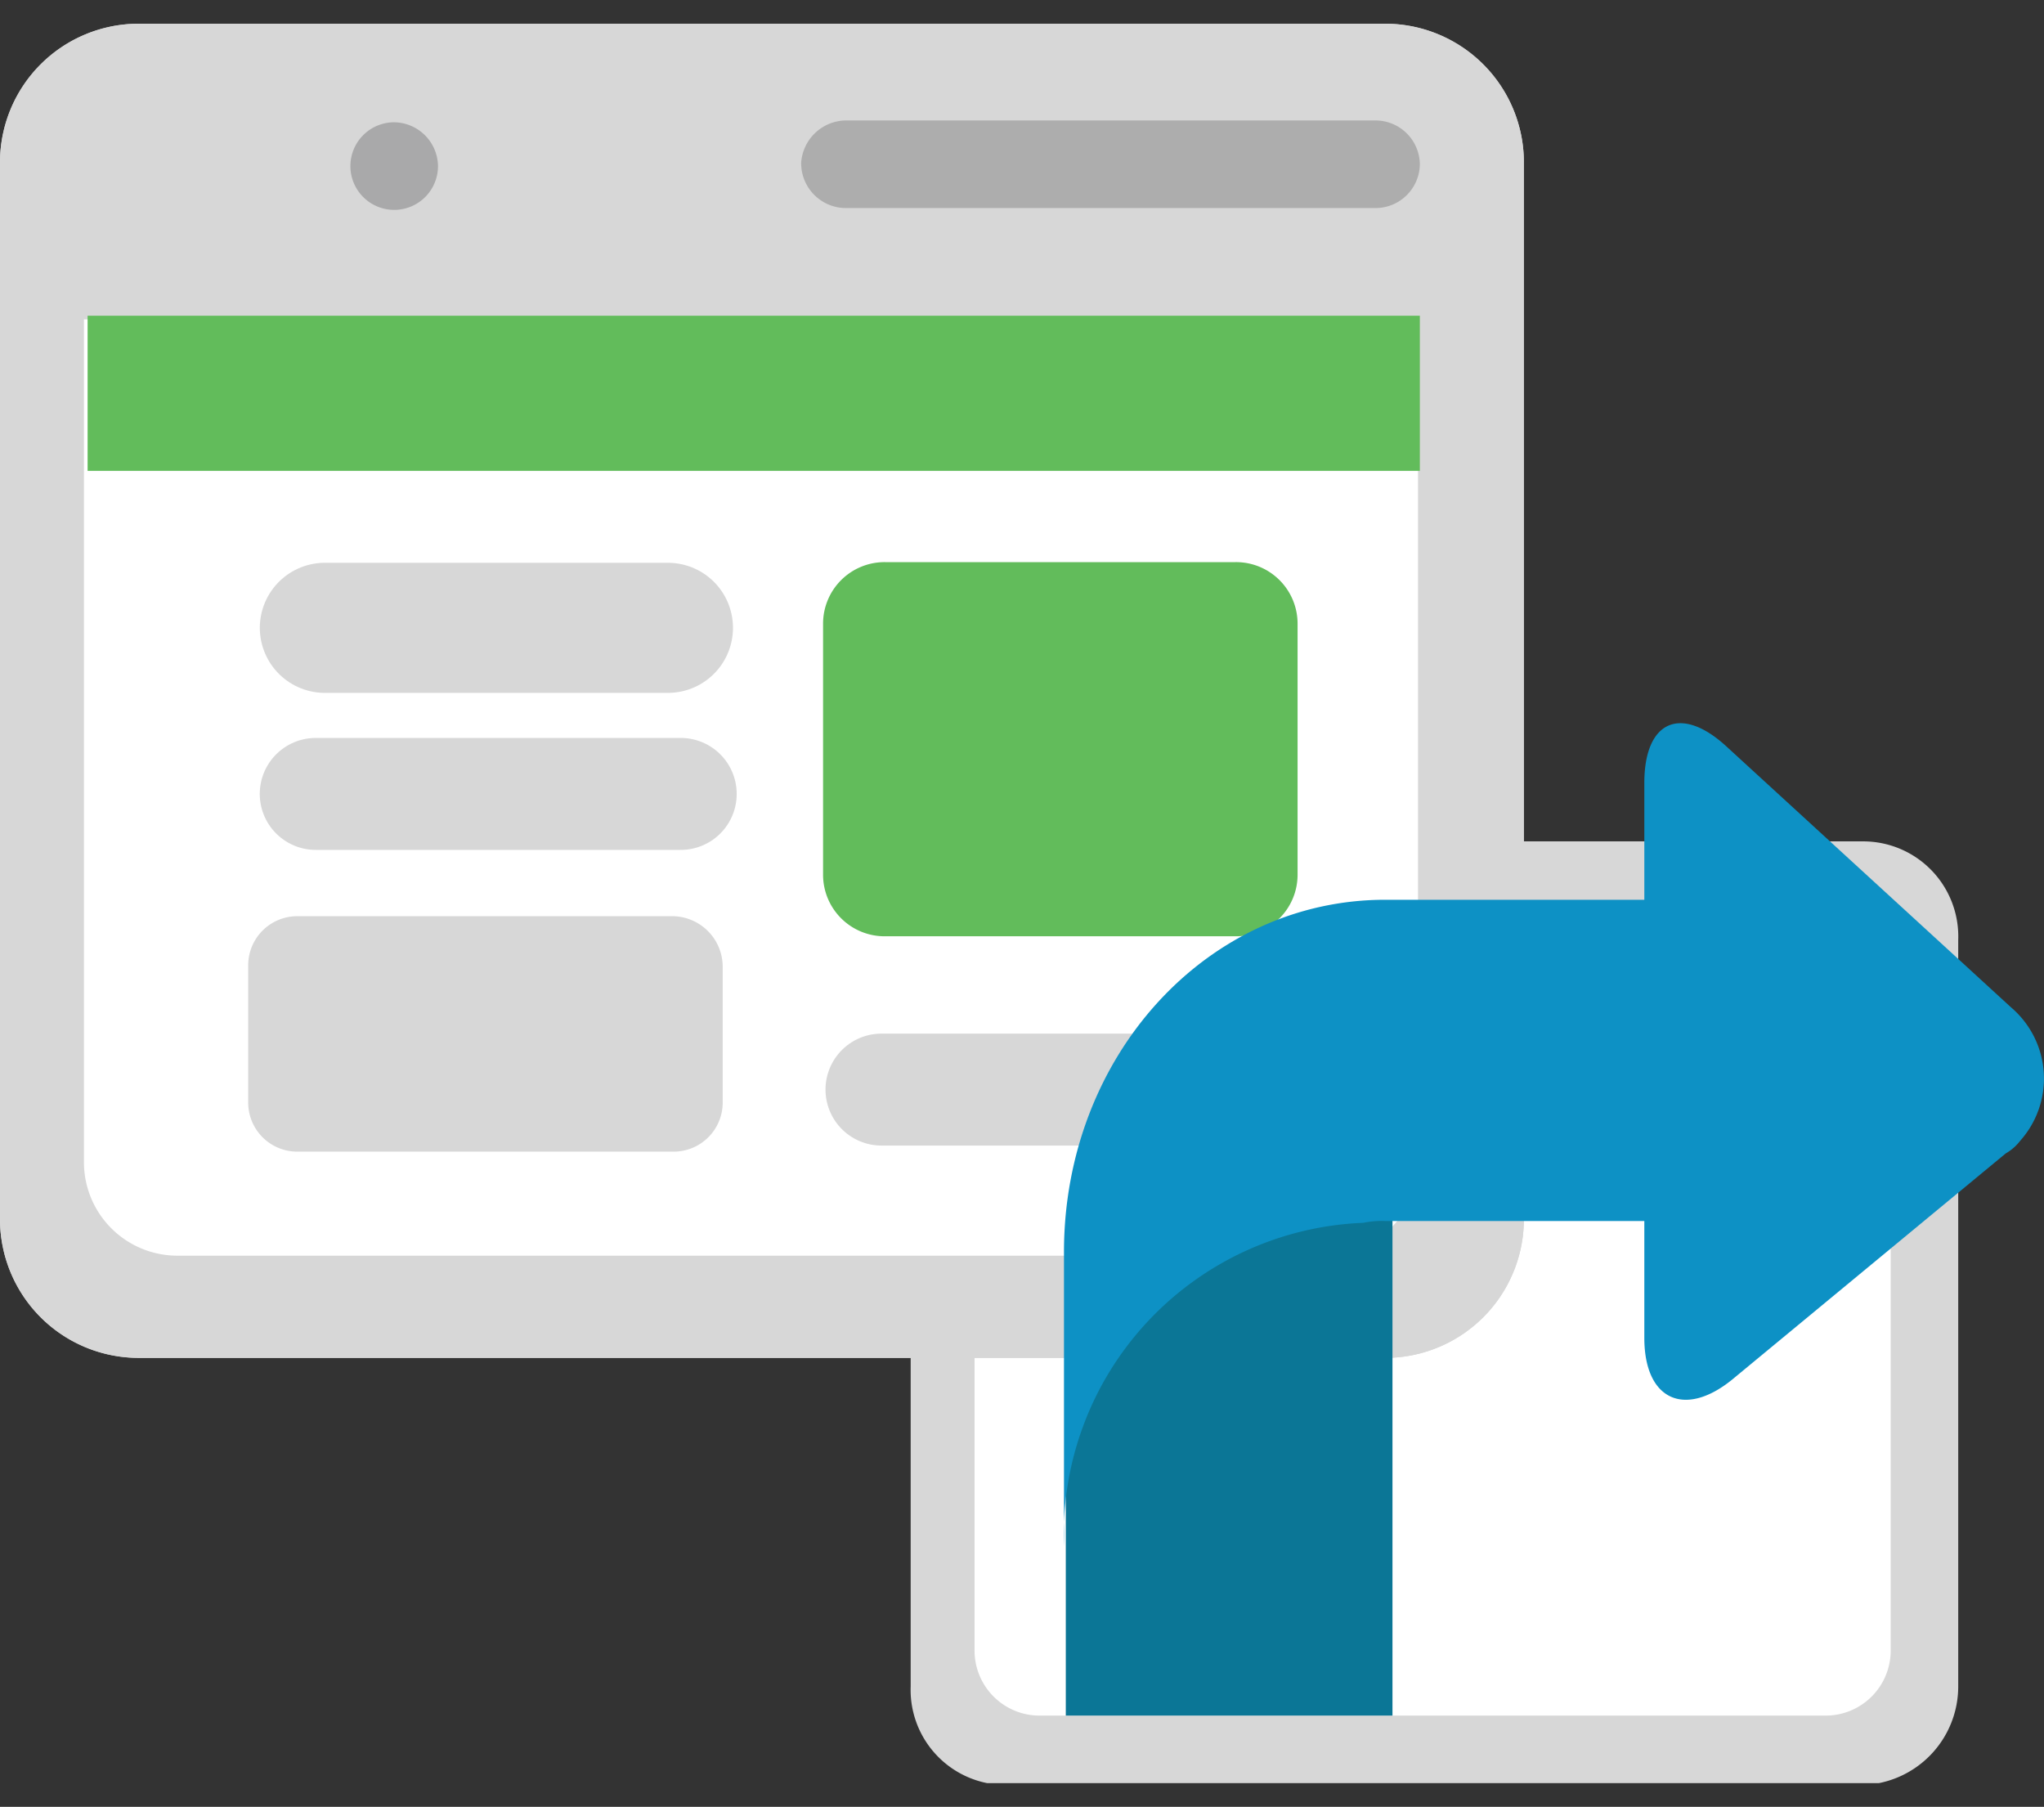
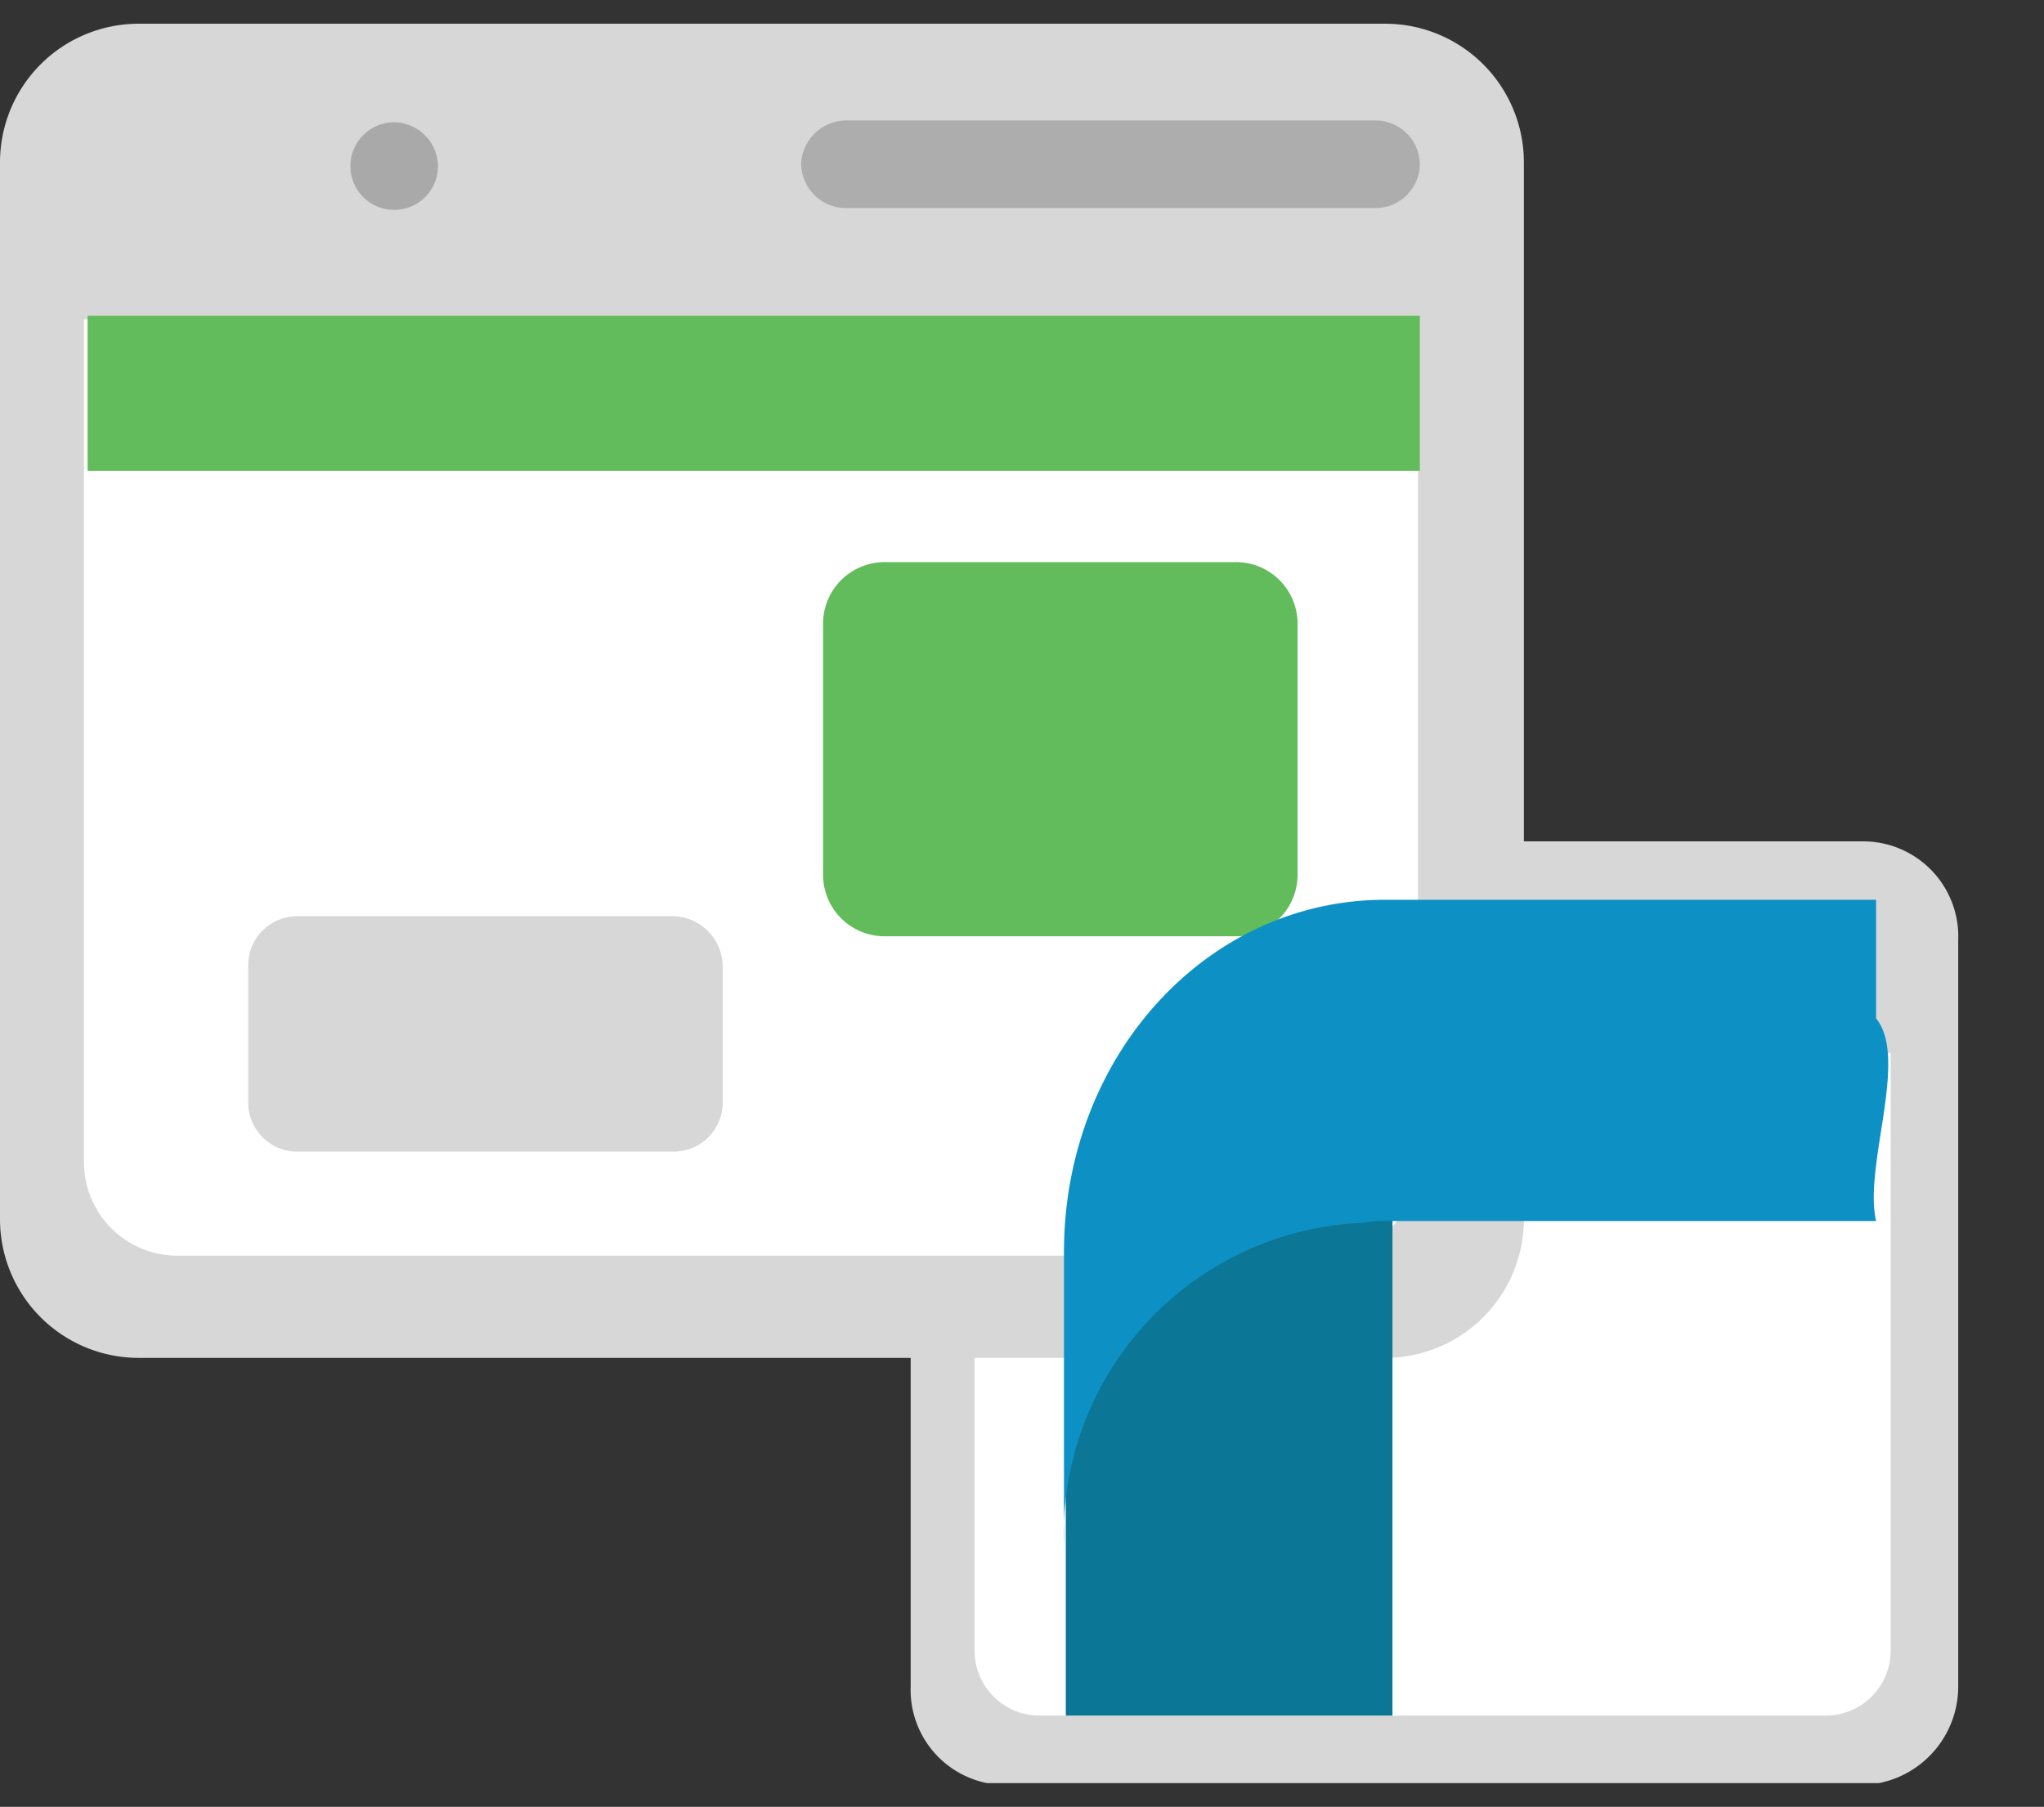
<svg xmlns="http://www.w3.org/2000/svg" width="112" height="99">
  <rect width="100%" height="100%" fill="#333333" stroke="none" />
  <defs>
    <style>.h{fill:none}.c{fill:#d7d7d7}.d{fill:#fff}.h{stroke:#d7d7d7;stroke-linecap:round;stroke-linejoin:round;stroke-width:6.134px}.j{fill:#0d91c5}</style>
    <clipPath id="a">
      <path fill="none" d="M0 1.3h112v96.4H0z" />
    </clipPath>
  </defs>
  <g clip-path="url(#a)">
    <path class="c" d="M55.1 46.1h47a5.211 5.211 0 0 1 5.2 5.4v40.9a5.4 5.4 0 0 1-5.2 5.4h-47a5.211 5.211 0 0 1-5.2-5.4v-41a5.187 5.187 0 0 1 5.2-5.3" />
    <path class="d" d="M103.6 57.7v32.7a3.565 3.565 0 0 1-3.5 3.6H56.9a3.564 3.564 0 0 1-3.5-3.6V57.7" />
    <path class="c" d="M75.9 1.3H7.6A7.6 7.6 0 0 0 0 8.9v57.9a7.6 7.6 0 0 0 7.6 7.6h68.3a7.6 7.6 0 0 0 7.6-7.6V8.9a7.6 7.6 0 0 0-7.6-7.6" />
-     <path class="c" d="M75.9 1.3H7.6A7.6 7.6 0 0 0 0 8.9v57.9a7.6 7.6 0 0 0 7.6 7.6h68.3a7.6 7.6 0 0 0 7.6-7.6V8.9a7.6 7.6 0 0 0-7.6-7.6" />
    <path class="d" d="M77.7 17.5v46.2a5.121 5.121 0 0 1-5.1 5.1H9.7a5.121 5.121 0 0 1-5.1-5.1V17.5" />
    <path d="M46.3 6.6h29.1A2.433 2.433 0 0 1 77.8 9a2.433 2.433 0 0 1-2.4 2.4H46.3a2.456 2.456 0 0 1-2.4-2.5 2.49 2.49 0 0 1 2.4-2.3z" fill="#adadad" />
    <path d="M21.6 6.7A2.4 2.4 0 1 0 24 9.1a2.433 2.433 0 0 0-2.4-2.4" fill="#a9a9aa" />
    <path d="M67.7 30.8H48.5a3.372 3.372 0 0 0-3.4 3.4v13.7a3.372 3.372 0 0 0 3.4 3.4h19.2a3.372 3.372 0 0 0 3.4-3.4V34.2a3.372 3.372 0 0 0-3.4-3.4M4.8 17.3h73v8.5h-73z" fill="#62bc5b" />
-     <path class="h" d="M68.2 59.7H48.3" />
-     <path stroke-width="7.127" stroke="#d7d7d7" stroke-linecap="round" stroke-linejoin="round" fill="none" d="M36.6 34.4H17.8" />
-     <path class="h" d="M37.3 43.5h-20" />
    <path class="c" d="M36.9 50.2H16.3a2.689 2.689 0 0 0-2.7 2.7v7.5a2.689 2.689 0 0 0 2.7 2.7h20.6a2.689 2.689 0 0 0 2.7-2.7V53a2.775 2.775 0 0 0-2.7-2.8" />
-     <path class="j" d="M94.9 75.6c-2.6 2.1-4.8 1.1-4.8-2.3V42.9c0-3.4 2-4.3 4.5-2l15.6 14.3a5.118 5.118 0 0 1 .5 7.3 2.7 2.7 0 0 1-.8.7z" />
    <path d="M76.3 62.9L58.4 67v27h17.9z" fill="#0b7696" />
    <path class="j" d="M75.9 66.9h26.9c-.7-3 1.8-8.9 0-11.1v-6.5H75.9c-9.8 0-17.6 8.6-17.6 19.3v16.1A17.081 17.081 0 0 1 74.7 67a4.869 4.869 0 0 1 1.2-.1" />
  </g>
</svg>